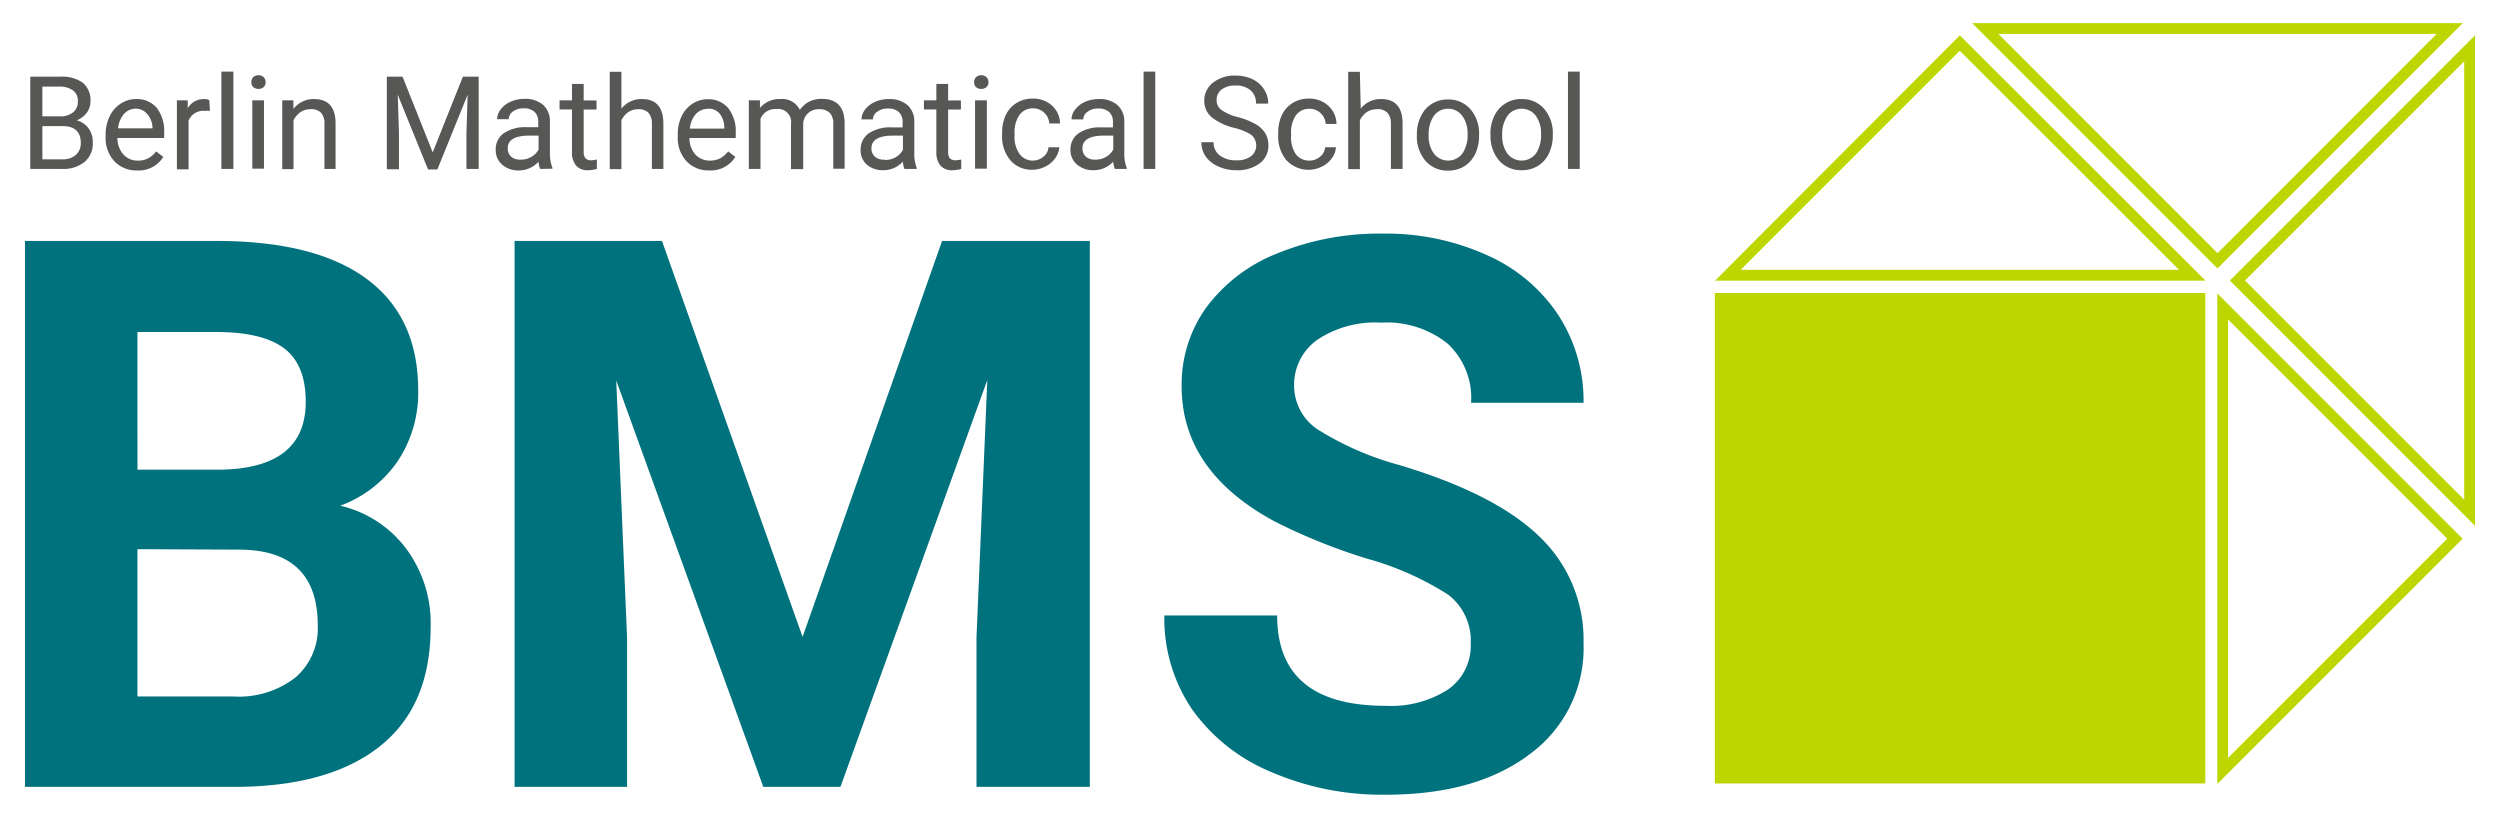
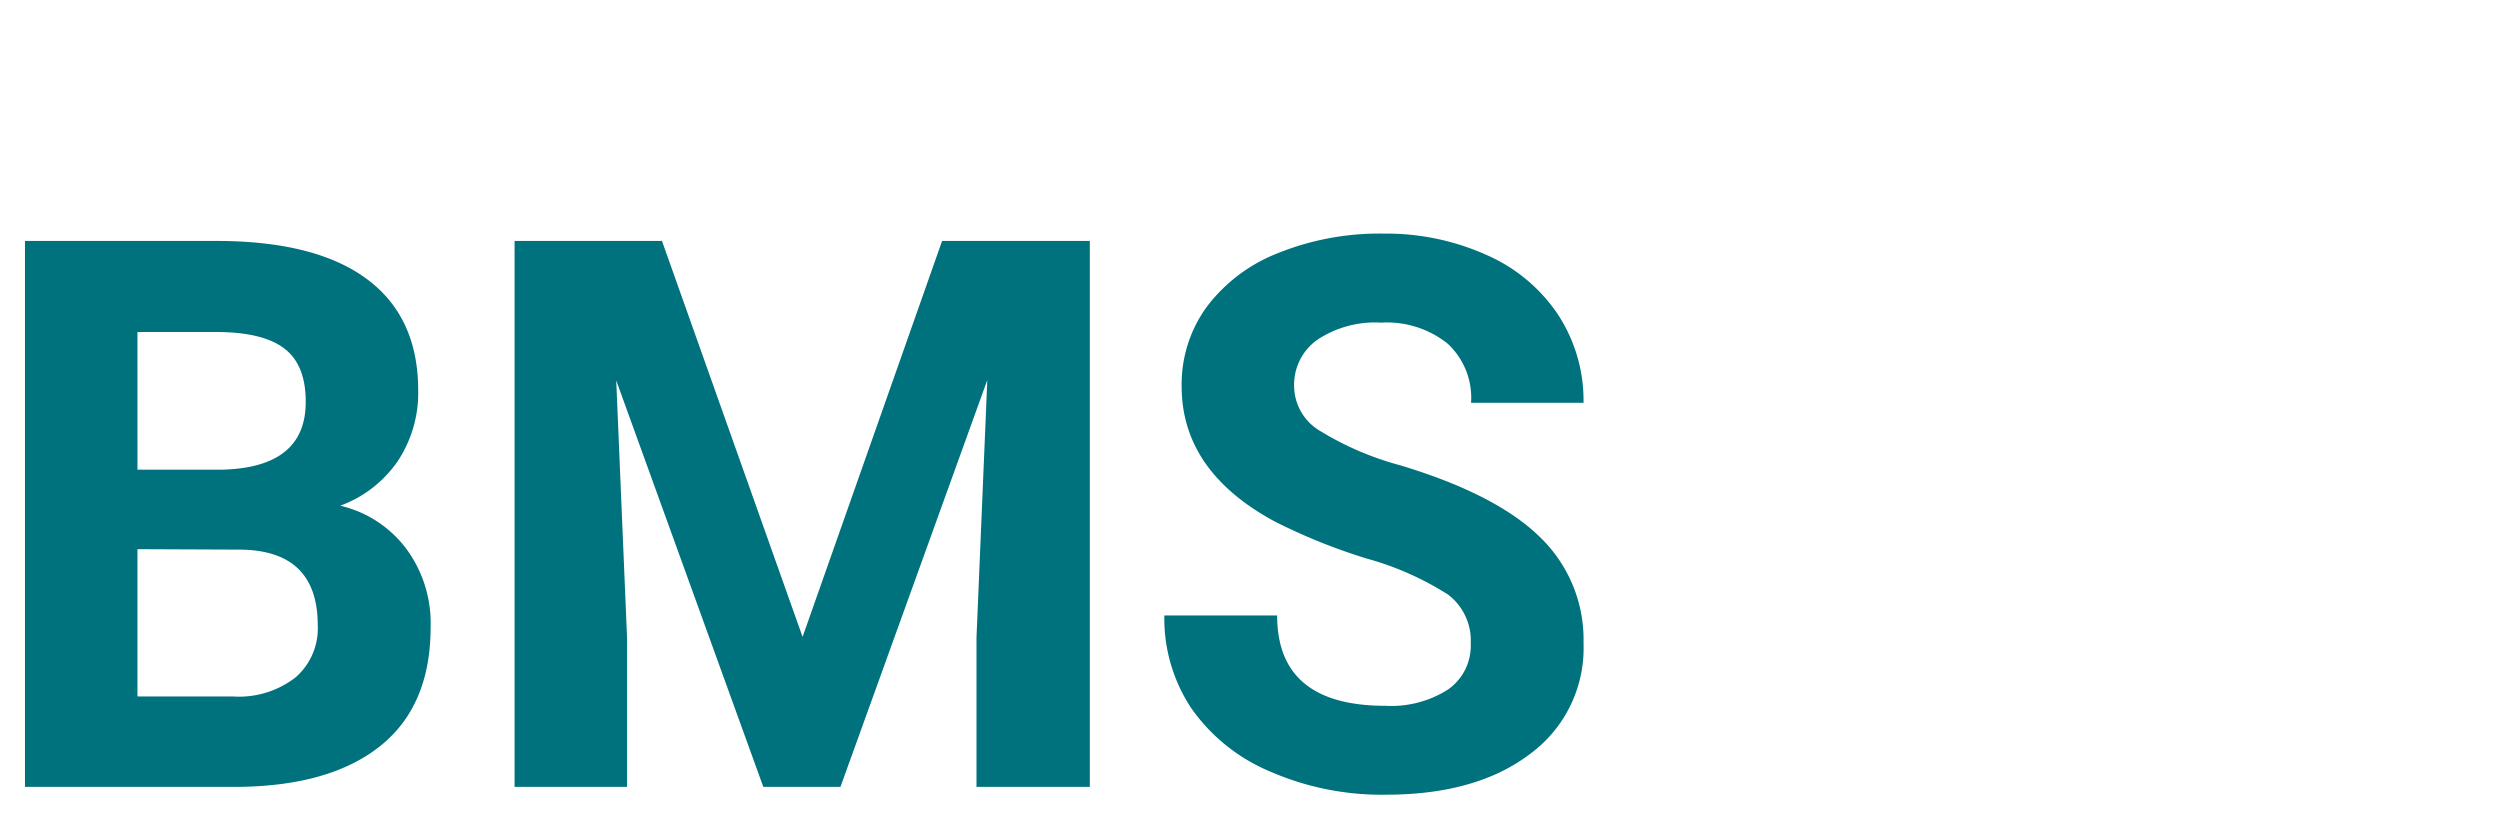
<svg xmlns="http://www.w3.org/2000/svg" id="svg1025" version="1.1" width="1024" height="335" viewBox="-2.14 -2.14 230.82 75.623">
  <defs id="defs1022" />
  <path style="fill:#00727d;fill-opacity:1" id="path839" d="m 125.559,19.459 a 25,25 0 0 0 -9.689,1.801 15.06,15.06 0 0 0 -6.619,5 12.17,12.17 0 0 0 -2.301,7.299 c -0.007,5.24 2.857,9.41 8.59,12.51 a 53.78,53.78 0 0 0 8.57,3.451 27.56,27.56 0 0 1 7.49,3.33 5.35,5.35 0 0 1 2.08,4.52 4.93,4.93 0 0 1 -2.109,4.25 9.77,9.77 0 0 1 -5.791,1.5 c -6.667,0 -10,-2.783 -10,-8.35 h -10.43 a 15,15 0 0 0 2.51,8.6 16.82,16.82 0 0 0 7.301,5.84 25.78,25.78 0 0 0 10.609,2.131 c 5.593,0.007 10.04,-1.237 13.34,-3.73 a 12.13,12.13 0 0 0 5,-10.279 13.16,13.16 0 0 0 -4.061,-9.842 c -2.7,-2.633 -7.01,-4.839 -12.93,-6.619 a 27.89,27.89 0 0 1 -7.289,-3.119 4.86,4.86 0 0 1 -2.48,-4.131 5.1,5.1 0 0 1 2.109,-4.32 9.63,9.63 0 0 1 5.93,-1.609 9,9 0 0 1 6.141,1.93 6.82,6.82 0 0 1 2.18,5.48 h 10.4 a 14.51,14.51 0 0 0 -2.34,-8.121 15.29,15.29 0 0 0 -6.57,-5.52 22.62,22.62 0 0 0 -9.641,-2 z M 0,20.139 v 50.48 h 19.619 c 5.727,-0.047 10.14,-1.309 13.24,-3.789 3.1,-2.48 4.65,-6.147 4.65,-11 a 11.58,11.58 0 0 0 -2.24,-7.211 10.64,10.64 0 0 0 -6.119,-4 11.07,11.07 0 0 0 5.309,-4.109 11.42,11.42 0 0 0 1.9,-6.541 c 0,-4.527 -1.583,-7.964 -4.75,-10.311 -3.167,-2.347 -7.81,-3.52 -13.93,-3.52 z m 45.27,0 V 70.619 H 55.67 V 56.818 l -1,-23.779 13.6,37.58 h 7.131 L 88.98,33 l -1,23.818 V 70.619 H 98.459 V 20.139 H 84.799 L 71.9,56.75 l -13,-36.611 z m -34.869,8.42 h 7.27 c 2.86,0 4.949,0.5 6.289,1.51 1.34,1.01 2,2.651 2,4.941 0.007,4.093 -2.616,6.186 -7.869,6.279 h -7.689 z m 0,20.08 9.488,0.041 c 4.787,0.04 7.182,2.373 7.182,7 A 6,6 0 0 1 25,60.51 a 8.55,8.55 0 0 1 -5.73,1.75 h -8.869 z" clip-path="none" mask="none" />
-   <path style="fill:#575756;fill-opacity:1" id="path841" d="m 18.16,4.479 v 9 h 1.109 v -9 z m 85.27,0 v 9 h 1.08 v -9 z m 39.24,0 v 9 h 1.09 v -9 z m -88.6,0.021 v 9 h 1.08 V 8.979 a 2,2 0 0 1 0.619,-0.74 1.65,1.65 0 0 1 0.93,-0.279 1.23,1.23 0 0 1 0.951,0.33 1.48,1.48 0 0 1 0.318,1 v 4.189 H 59.029 V 9.289 c 0,-1.51 -0.66,-2.27 -2,-2.27 a 2.32,2.32 0 0 0 -1.879,0.889 v -3.408 z m 68.279,0 v 9 h 1.08 V 8.979 a 2,2 0 0 1 0.619,-0.74 1.65,1.65 0 0 1 0.932,-0.279 1.23,1.23 0 0 1 1,0.33 1.48,1.48 0 0 1 0.318,1 v 4.189 h 1.08 V 9.289 c 0,-1.51 -0.66,-2.27 -2,-2.27 a 2.31,2.31 0 0 0 -1.869,0.889 l -0.08,-3.408 z M 21.549,4.813 a 0.73,0.73 0 0 0 -0.459,0.197 0.69,0.69 0 0 0 -0.16,0.449 0.68,0.68 0 0 0 0.16,0.439 0.76,0.76 0 0 0 1,0 A 0.63,0.63 0 0 0 22.25,5.459 0.64,0.64 0 0 0 22.09,5.01 0.73,0.73 0 0 0 21.549,4.813 Z m 66.83,0 a 0.73,0.73 0 0 0 -0.459,0.197 0.69,0.69 0 0 0 -0.16,0.449 0.68,0.68 0 0 0 0.16,0.439 0.76,0.76 0 0 0 1,0 A 0.64,0.64 0 0 0 89.09,5.459 0.64,0.64 0 0 0 88.92,5.01 0.73,0.73 0 0 0 88.379,4.813 Z m 23.246,0.037 a 3.22,3.22 0 0 0 -1.785,0.66 2.09,2.09 0 0 0 -0.801,1.67 2,2 0 0 0 0.66,1.5 5.39,5.39 0 0 0 2.1,1 5.25,5.25 0 0 1 1.561,0.629 1.27,1.27 0 0 1 0,2 2.14,2.14 0 0 1 -1.359,0.371 2.4,2.4 0 0 1 -1.531,-0.451 1.48,1.48 0 0 1 -0.568,-1.219 h -1.131 a 2.3,2.3 0 0 0 0.41,1.33 2.76,2.76 0 0 0 1.18,0.92 3.92,3.92 0 0 0 1.641,0.34 3.42,3.42 0 0 0 2.16,-0.631 2,2 0 0 0 0.809,-1.66 2.18,2.18 0 0 0 -0.289,-1.129 2.5,2.5 0 0 0 -0.891,-0.84 7,7 0 0 0 -1.67,-0.66 4.36,4.36 0 0 1 -1.5,-0.66 1.08,1.08 0 0 1 -0.439,-0.881 1.21,1.21 0 0 1 0.459,-1 2,2 0 0 1 1.301,-0.369 2,2 0 0 1 1.391,0.449 1.54,1.54 0 0 1 0.49,1.221 h 1.129 a 2.33,2.33 0 0 0 -0.379,-1.311 2.56,2.56 0 0 0 -1.061,-0.939 3.59,3.59 0 0 0 -1.57,-0.34 3.22,3.22 0 0 0 -0.314,0 z M 3.598,4.943 a 3.28,3.28 0 0 0 -0.328,0.006 H 0.49 V 13.479 H 3.43 A 3.07,3.07 0 0 0 5.529,12.819 2.24,2.24 0 0 0 6.27,11.02 2.09,2.09 0 0 0 5.879,9.729 2,2 0 0 0 4.789,8.988 2.23,2.23 0 0 0 5.719,8.279 1.79,1.79 0 0 0 6.059,7.219 2.1,2.1 0 0 0 5.359,5.52 3.28,3.28 0 0 0 3.598,4.944 Z m 29.861,0.006 v 8.561 h 1.121 V 10.19 l -0.111,-3.57 2.801,6.91 h 0.859 l 2.801,-6.91 -0.109,3.539 v 3.32 h 1.129 V 4.949 h -1.459 l -2.791,7 -2.789,-7 z m 17.121,0.67 v 1.52 h -1.15 v 0.84 h 1.15 v 3.93 a 1.87,1.87 0 0 0 0.369,1.25 1.36,1.36 0 0 0 1.09,0.441 3.15,3.15 0 0 0 0.84,-0.121 v -0.869 a 3.27,3.27 0 0 1 -0.52,0.07 0.7,0.7 0 0 1 -0.539,-0.191 0.92,0.92 0 0 1 -0.16,-0.568 V 7.988 h 1.189 V 7.149 h -1.189 v -1.529 z m 33.689,0 v 1.52 h -1.15 v 0.84 h 1.15 v 3.93 a 1.92,1.92 0 0 0 0.369,1.25 1.37,1.37 0 0 0 1.102,0.441 3.08,3.08 0 0 0 0.83,-0.121 v -0.869 a 3.27,3.27 0 0 1 -0.521,0.07 0.7,0.7 0 0 1 -0.539,-0.191 0.92,0.92 0 0 1 -0.15,-0.568 V 7.988 h 1.18 V 7.149 H 85.359 V 5.619 Z m -82.66,0.25 h 1.66 a 2,2 0 0 1 1.211,0.381 1.19,1.19 0 0 1 0.408,1 1.23,1.23 0 0 1 -0.439,1 1.81,1.81 0 0 1 -1.18,0.369 H 1.609 Z m 91.58,1.109 a 2.8,2.8 0 0 0 -1.5,0.4 2.61,2.61 0 0 0 -1,1.121 3.77,3.77 0 0 0 -0.34,1.648 v 0.182 a 3.42,3.42 0 0 0 0.77,2.359 2.59,2.59 0 0 0 2,0.869 2.66,2.66 0 0 0 1.23,-0.299 2.42,2.42 0 0 0 0.92,-0.781 2,2 0 0 0 0.369,-1 h -1 a 1.23,1.23 0 0 1 -0.479,0.881 1.54,1.54 0 0 1 -1,0.35 A 1.5,1.5 0 0 1 91.959,12.09 2.68,2.68 0 0 1 91.5,10.399 v -0.199 a 2.82,2.82 0 0 1 0.459,-1.721 1.51,1.51 0 0 1 1.281,-0.6 1.46,1.46 0 0 1 1,0.4 1.48,1.48 0 0 1 0.469,1 h 1 a 2.29,2.29 0 0 0 -0.75,-1.66 2.56,2.56 0 0 0 -1.77,-0.641 z m 25.529,0 a 2.8,2.8 0 0 0 -1.5,0.4 2.61,2.61 0 0 0 -1,1.121 3.77,3.77 0 0 0 -0.34,1.648 v 0.182 a 3.42,3.42 0 0 0 0.771,2.359 2.78,2.78 0 0 0 3.279,0.57 2.42,2.42 0 0 0 0.92,-0.781 1.88,1.88 0 0 0 0.369,-1 h -1 a 1.23,1.23 0 0 1 -0.479,0.881 1.53,1.53 0 0 1 -1,0.35 1.51,1.51 0 0 1 -1.221,-0.58 2.74,2.74 0 0 1 -0.449,-1.689 v -0.201 a 2.82,2.82 0 0 1 0.449,-1.719 1.51,1.51 0 0 1 1.279,-0.6 1.46,1.46 0 0 1 1,0.398 1.48,1.48 0 0 1 0.471,1 h 1 a 2.29,2.29 0 0 0 -0.779,-1.699 2.56,2.56 0 0 0 -1.771,-0.641 z m -72.285,0.019 a 2.55,2.55 0 0 0 -0.254,0.002 A 3.13,3.13 0 0 0 44.91,7.26 2.31,2.31 0 0 0 44,7.959 1.48,1.48 0 0 0 43.66,8.879 h 1.07 a 0.86,0.86 0 0 1 0.389,-0.709 1.58,1.58 0 0 1 1,-0.291 1.39,1.39 0 0 1 1,0.33 1.22,1.22 0 0 1 0.34,0.91 v 0.5 h -1.059 a 3.56,3.56 0 0 0 -2.131,0.561 1.79,1.79 0 0 0 -0.74,1.559 1.73,1.73 0 0 0 0.6,1.352 2.27,2.27 0 0 0 1.541,0.529 2.42,2.42 0 0 0 1.811,-0.811 2.39,2.39 0 0 0 0.148,0.67 l 1.141,-0.019 v -0.09 A 3.56,3.56 0 0 1 48.539,11.979 V 9.059 A 2,2 0 0 0 47.9,7.549 2.55,2.55 0 0 0 46.434,6.998 Z m 27.236,0.002 a 2.53,2.53 0 0 0 -1.201,0.279 2.44,2.44 0 0 0 -0.818,0.74 1.82,1.82 0 0 0 -1.811,-1 2.35,2.35 0 0 0 -1.881,0.82 V 7.139 h -1.029 v 6.34 h 1.08 V 8.85 a 1.47,1.47 0 0 1 1.459,-0.91 1.21,1.21 0 0 1 1.361,1.391 v 4.17 h 1.129 V 9.289 a 1.4,1.4 0 0 1 1.461,-1.33 1.37,1.37 0 0 1 1,0.34 1.43,1.43 0 0 1 0.32,1 v 4.16 h 1.049 v -4.25 c -0.02,-1.47 -0.729,-2.209 -2.119,-2.209 z m -57.01,0.018 a 1,1 0 0 0 -0.102,0.002 1.71,1.71 0 0 0 -1.51,0.85 V 7.139 h -1 v 6.381 h 1.08 v -4.5 a 1.45,1.45 0 0 1 1.451,-0.91 4.24,4.24 0 0 1 0.529,0 l -0.07,-1 a 1,1 0 0 0 -0.379,-0.092 z m 63.463,0 a 2.54,2.54 0 0 0 -0.254,0.002 3.13,3.13 0 0 0 -1.27,0.26 2.39,2.39 0 0 0 -0.91,0.699 1.54,1.54 0 0 0 -0.34,0.92 h 1.061 a 0.84,0.84 0 0 1 0.398,-0.709 1.53,1.53 0 0 1 1,-0.291 1.39,1.39 0 0 1 1,0.33 1.22,1.22 0 0 1 0.342,0.91 v 0.5 h -1 a 3.59,3.59 0 0 0 -2.121,0.541 1.81,1.81 0 0 0 -0.76,1.539 1.7,1.7 0 0 0 0.561,1.35 2.24,2.24 0 0 0 1.529,0.531 2.42,2.42 0 0 0 1.811,-0.791 2.39,2.39 0 0 0 0.15,0.67 h 1.139 v -0.09 A 3.56,3.56 0 0 1 82.23,12 V 9.08 A 2,2 0 0 0 81.59,7.569 2.54,2.54 0 0 0 80.123,7.018 Z m 19.42,0 a 2.54,2.54 0 0 0 -0.254,0.002 3.13,3.13 0 0 0 -1.27,0.26 2.31,2.31 0 0 0 -0.91,0.699 1.48,1.48 0 0 0 -0.34,0.92 h 1.09 a 0.84,0.84 0 0 1 0.4,-0.709 1.53,1.53 0 0 1 1,-0.291 1.39,1.39 0 0 1 1,0.33 1.22,1.22 0 0 1 0.34,0.91 v 0.5 h -1.061 a 3.56,3.56 0 0 0 -2.109,0.541 1.79,1.79 0 0 0 -0.76,1.539 1.73,1.73 0 0 0 0.6,1.35 2.27,2.27 0 0 0 1.539,0.531 2.42,2.42 0 0 0 1.811,-0.791 2.39,2.39 0 0 0 0.15,0.67 h 1.109 v -0.09 a 3.56,3.56 0 0 1 -0.229,-1.389 V 9.08 A 2,2 0 0 0 101.01,7.569 2.54,2.54 0 0 0 99.543,7.018 Z m -89.285,0.002 a 2.53,2.53 0 0 0 -1.428,0.439 2.83,2.83 0 0 0 -1,1.16 3.85,3.85 0 0 0 -0.371,1.689 V 10.51 a 3.13,3.13 0 0 0 0.811,2.26 2.76,2.76 0 0 0 2.1,0.85 2.66,2.66 0 0 0 2.42,-1.25 l -0.66,-0.51 a 2.43,2.43 0 0 1 -0.699,0.619 1.93,1.93 0 0 1 -1,0.23 1.72,1.72 0 0 1 -1.33,-0.57 2.24,2.24 0 0 1 -0.551,-1.52 h 4.32 v -0.449 a 3.5,3.5 0 0 0 -0.68,-2.33 2.39,2.39 0 0 0 -1.92,-0.82 2.53,2.53 0 0 0 -0.012,0 z m 16.367,0 A 2.33,2.33 0 0 0 24.82,7.94 V 7.139 h -1.031 v 6.361 h 1.041 V 8.979 a 2,2 0 0 1 0.629,-0.74 1.59,1.59 0 0 1 0.92,-0.279 1.27,1.27 0 0 1 1,0.33 1.48,1.48 0 0 1 0.311,1 v 4.189 h 1.029 V 9.289 c 0,-1.51 -0.66,-2.27 -2,-2.27 a 2.33,2.33 0 0 0 -0.094,0 z m 111.6,0 A 2.71,2.71 0 0 0 135.859,8.58 3.76,3.76 0 0 0 135.5,10.25 l 0.01,0.08 a 3.45,3.45 0 0 0 0.789,2.369 2.69,2.69 0 0 0 2.09,0.9 2.83,2.83 0 0 0 1.521,-0.41 2.69,2.69 0 0 0 1,-1.15 3.71,3.71 0 0 0 0.359,-1.66 v -0.08 a 3.46,3.46 0 0 0 -0.801,-2.379 2.68,2.68 0 0 0 -2.1,-0.9 2.71,2.71 0 0 0 -0.145,0 z m -75.115,0.019 a 2.52,2.52 0 0 0 -1.4,0.42 2.86,2.86 0 0 0 -1,1.16 3.85,3.85 0 0 0 -0.35,1.689 v 0.201 a 3.13,3.13 0 0 0 0.811,2.26 2.76,2.76 0 0 0 2.1,0.85 2.66,2.66 0 0 0 2.41,-1.25 l -0.66,-0.51 a 2.56,2.56 0 0 1 -0.699,0.619 2,2 0 0 1 -1,0.23 1.75,1.75 0 0 1 -1.34,-0.57 2.23,2.23 0 0 1 -0.541,-1.52 h 4.279 V 10.19 A 3.5,3.5 0 0 0 65.029,7.859 2.37,2.37 0 0 0 63.109,7.039 Z m 68.449,0.019 a 2.75,2.75 0 0 0 -1.488,0.41 2.66,2.66 0 0 0 -1,1.15 3.63,3.63 0 0 0 -0.371,1.631 v 0.119 a 3.45,3.45 0 0 0 0.801,2.369 2.66,2.66 0 0 0 2.09,0.9 2.82,2.82 0 0 0 1.51,-0.41 2.78,2.78 0 0 0 1,-1.148 3.85,3.85 0 0 0 0.35,-1.66 v -0.08 a 3.41,3.41 0 0 0 -0.799,-2.381 2.66,2.66 0 0 0 -2.092,-0.9 z m -110.539,0.08 v 6.32 h 1.08 V 7.139 Z m 66.83,0 v 6.32 h 1.09 V 7.139 Z M 63.242,7.906 a 1.36,1.36 0 0 1 0.967,0.434 2,2 0 0 1 0.451,1.279 v 0.131 h -3.18 a 2.32,2.32 0 0 1 0.549,-1.342 1.46,1.46 0 0 1 1.1,-0.479 l -0.01,-0.021 a 1.36,1.36 0 0 1 0.123,-0.002 z M 10.27,7.908 a 1.35,1.35 0 0 1 1,0.461 2,2 0 0 1 0.52,1.25 V 9.729 H 8.609 A 2.39,2.39 0 0 1 9.16,8.389 1.46,1.46 0 0 1 10.27,7.908 Z m 121.348,0.004 a 1.64,1.64 0 0 1 1.271,0.646 2.72,2.72 0 0 1 0.5,1.691 3,3 0 0 1 -0.488,1.818 1.66,1.66 0 0 1 -2.621,0 2.67,2.67 0 0 1 -0.49,-1.689 3,3 0 0 1 0.49,-1.82 1.64,1.64 0 0 1 1.338,-0.646 z m 6.801,0 a 1.64,1.64 0 0 1 1.271,0.646 2.71,2.71 0 0 1 0.49,1.691 3,3 0 0 1 -0.48,1.818 1.67,1.67 0 0 1 -2.629,0 2.73,2.73 0 0 1 -0.48,-1.689 3,3 0 0 1 0.49,-1.82 1.64,1.64 0 0 1 1.338,-0.646 z M 1.609,9.52 h 1.881 c 1.11,0 1.67,0.539 1.67,1.539 a 1.43,1.43 0 0 1 -0.451,1.121 1.8,1.8 0 0 1 -1.24,0.41 H 1.609 Z m 45.029,0.879 h 0.852 v 1.281 a 1.66,1.66 0 0 1 -0.66,0.68 1.88,1.88 0 0 1 -1,0.26 1.28,1.28 0 0 1 -0.85,-0.25 1,1 0 0 1 -0.342,-0.801 c 0,-0.78 0.67,-1.17 2,-1.17 z m 33.631,0 h 0.91 v 1.311 a 1.66,1.66 0 0 1 -0.66,0.68 1.88,1.88 0 0 1 -1,0.26 v -0.029 a 1.32,1.32 0 0 1 -0.91,-0.25 1,1 0 0 1 -0.34,-0.801 c 0,-0.78 0.67,-1.17 2,-1.17 z m 19.51,0 h 0.85 v 1.281 a 1.66,1.66 0 0 1 -0.66,0.68 1.88,1.88 0 0 1 -1,0.26 1.3,1.3 0 0 1 -0.85,-0.25 1,1 0 0 1 -0.34,-0.801 c 0,-0.78 0.67,-1.17 2,-1.17 z" clip-path="none" mask="none" />
-   <path style="fill:#bed600;fill-opacity:1" id="rect889" d="M 180.049,0 202.73,22.68 225.41,0 Z m 2.42,1 h 40.521 l -20.26,20.27 z m -3.568,0.129 -22.631,22.68 h 45.35 z m 47.629,0 -22.66,22.67 22.67,22.68 V 1.129 Z m -47.629,1.42 20.27,20.26 h -40.531 z m 46.629,0.99 h 0.01 v 40.529 L 205.27,23.799 Z M 156.25,24.949 v 45.35 h 45.35 V 24.949 Z m 46.459,0.039 v 45.361 l 22.68,-22.68 z m 1,2.42 20.26,20.262 -20.26,20.26 z" clip-path="none" mask="none" />
</svg>